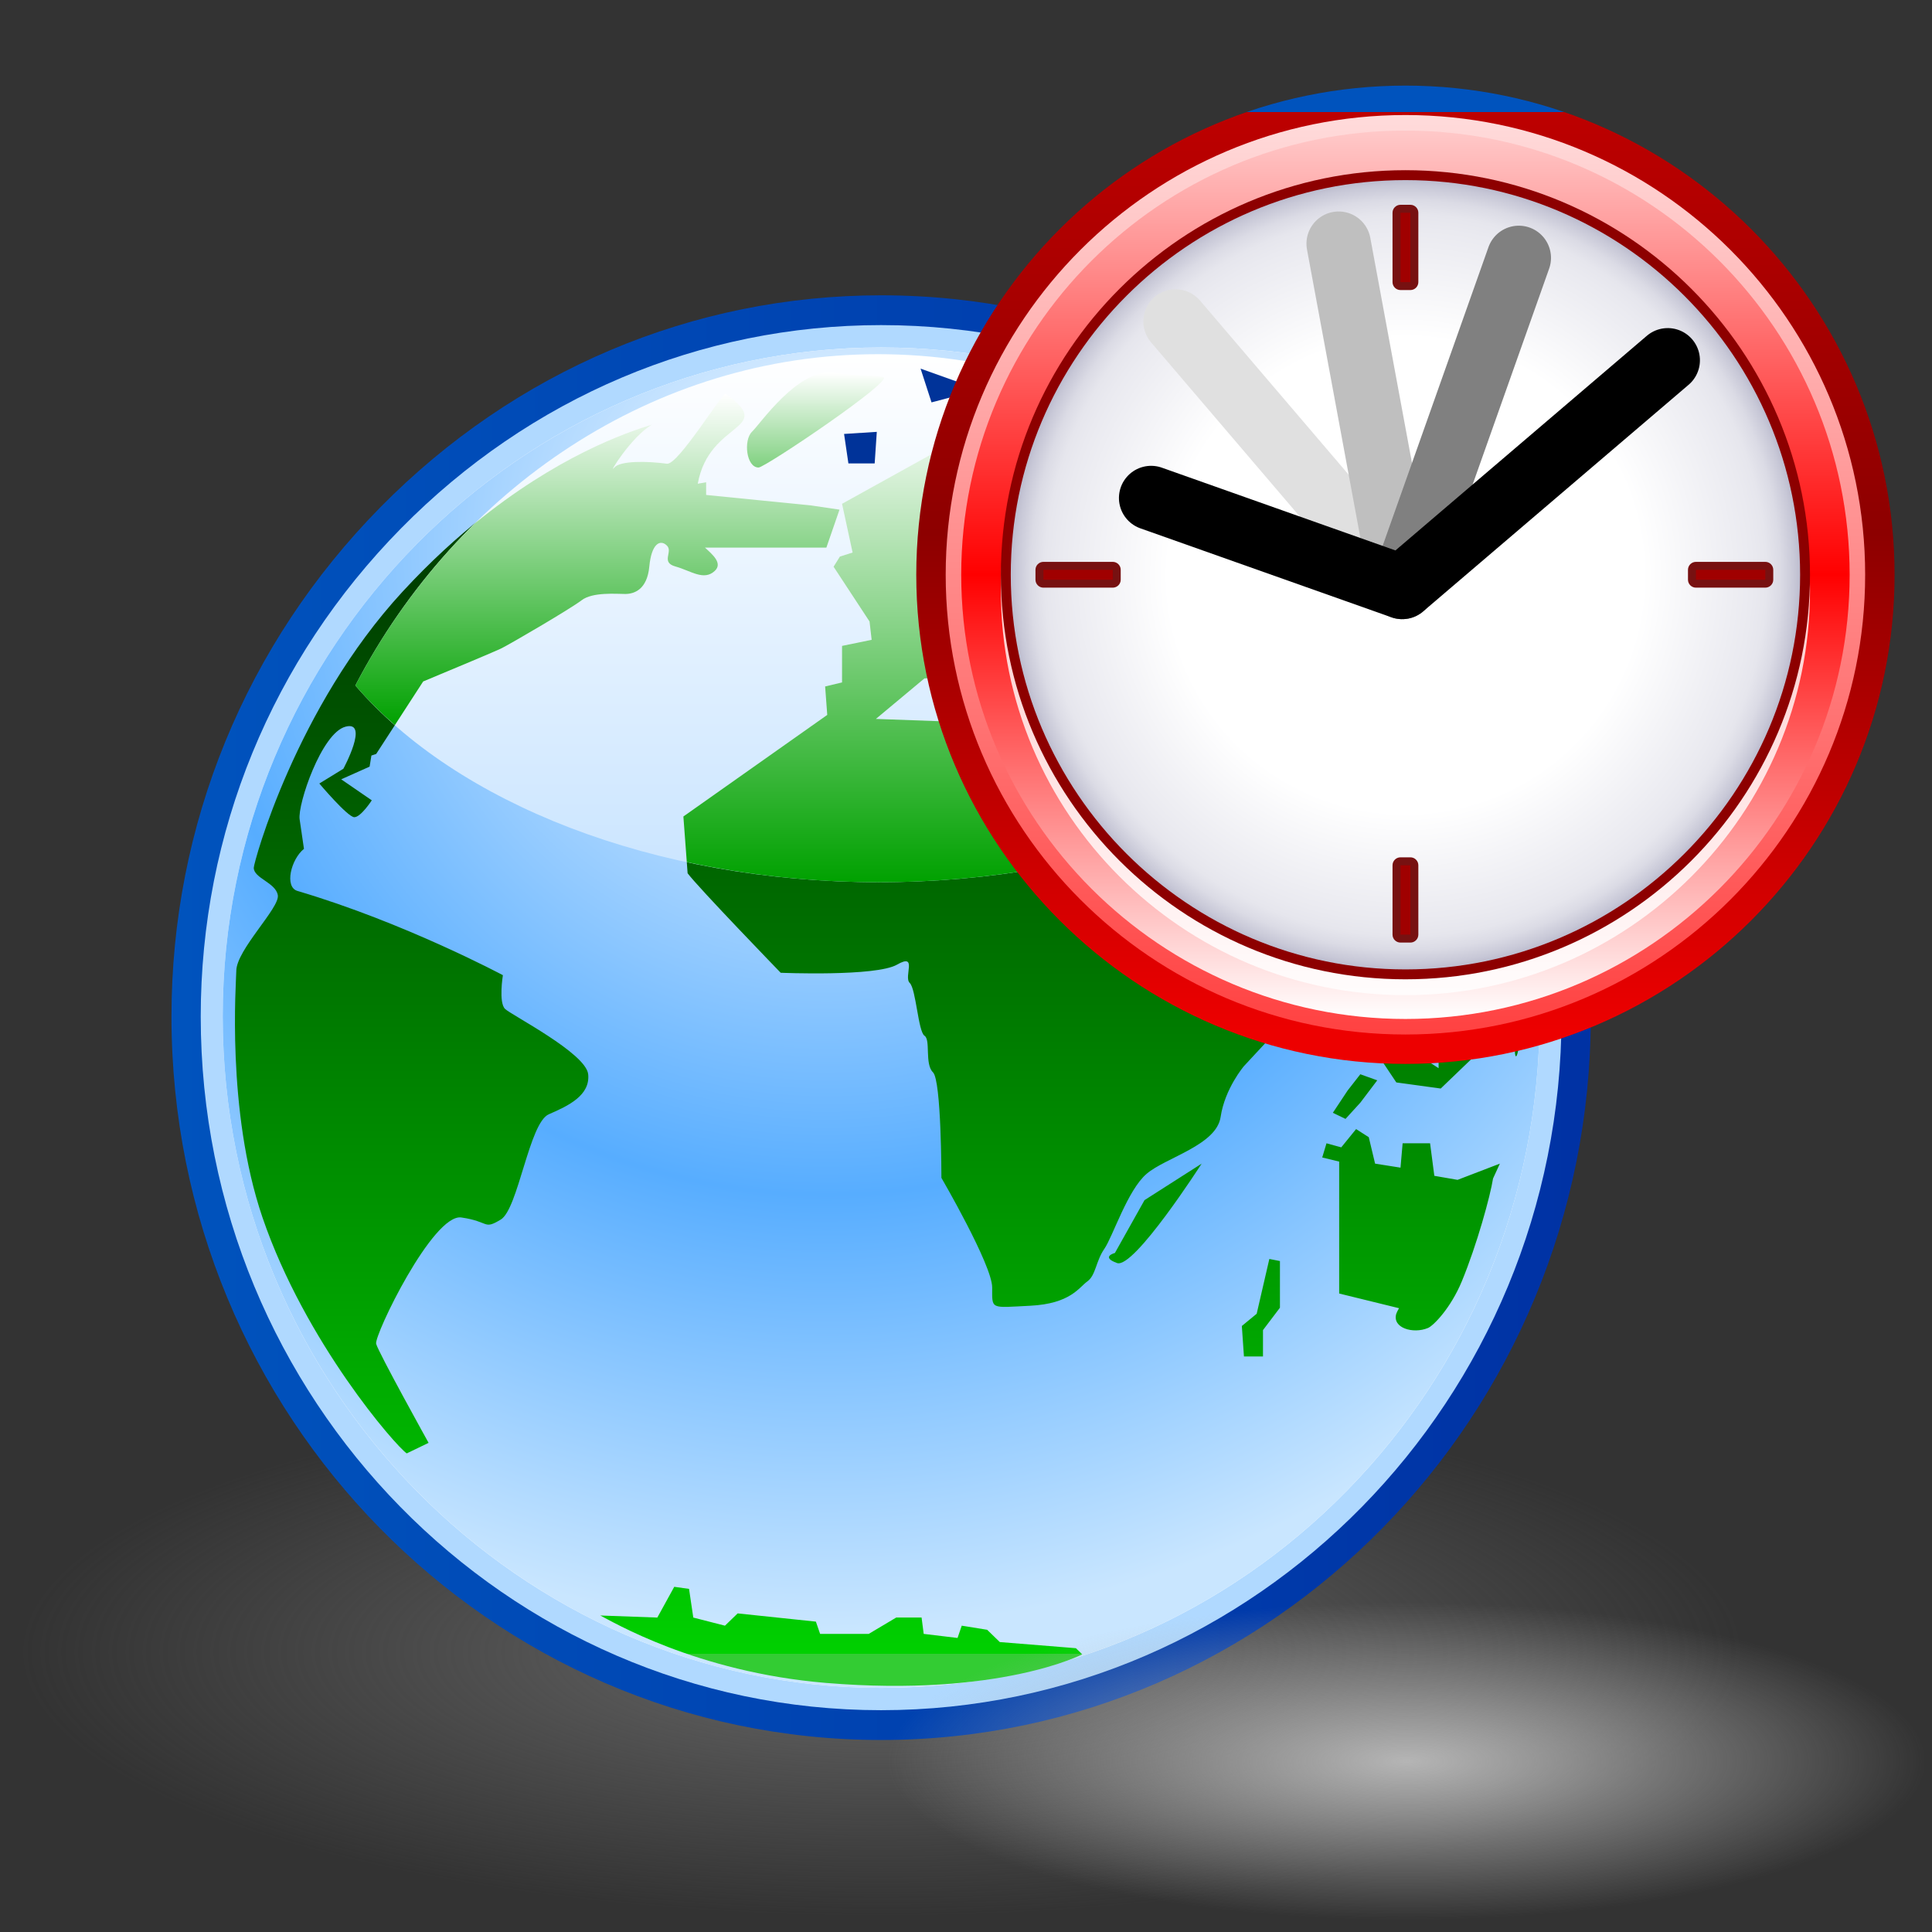
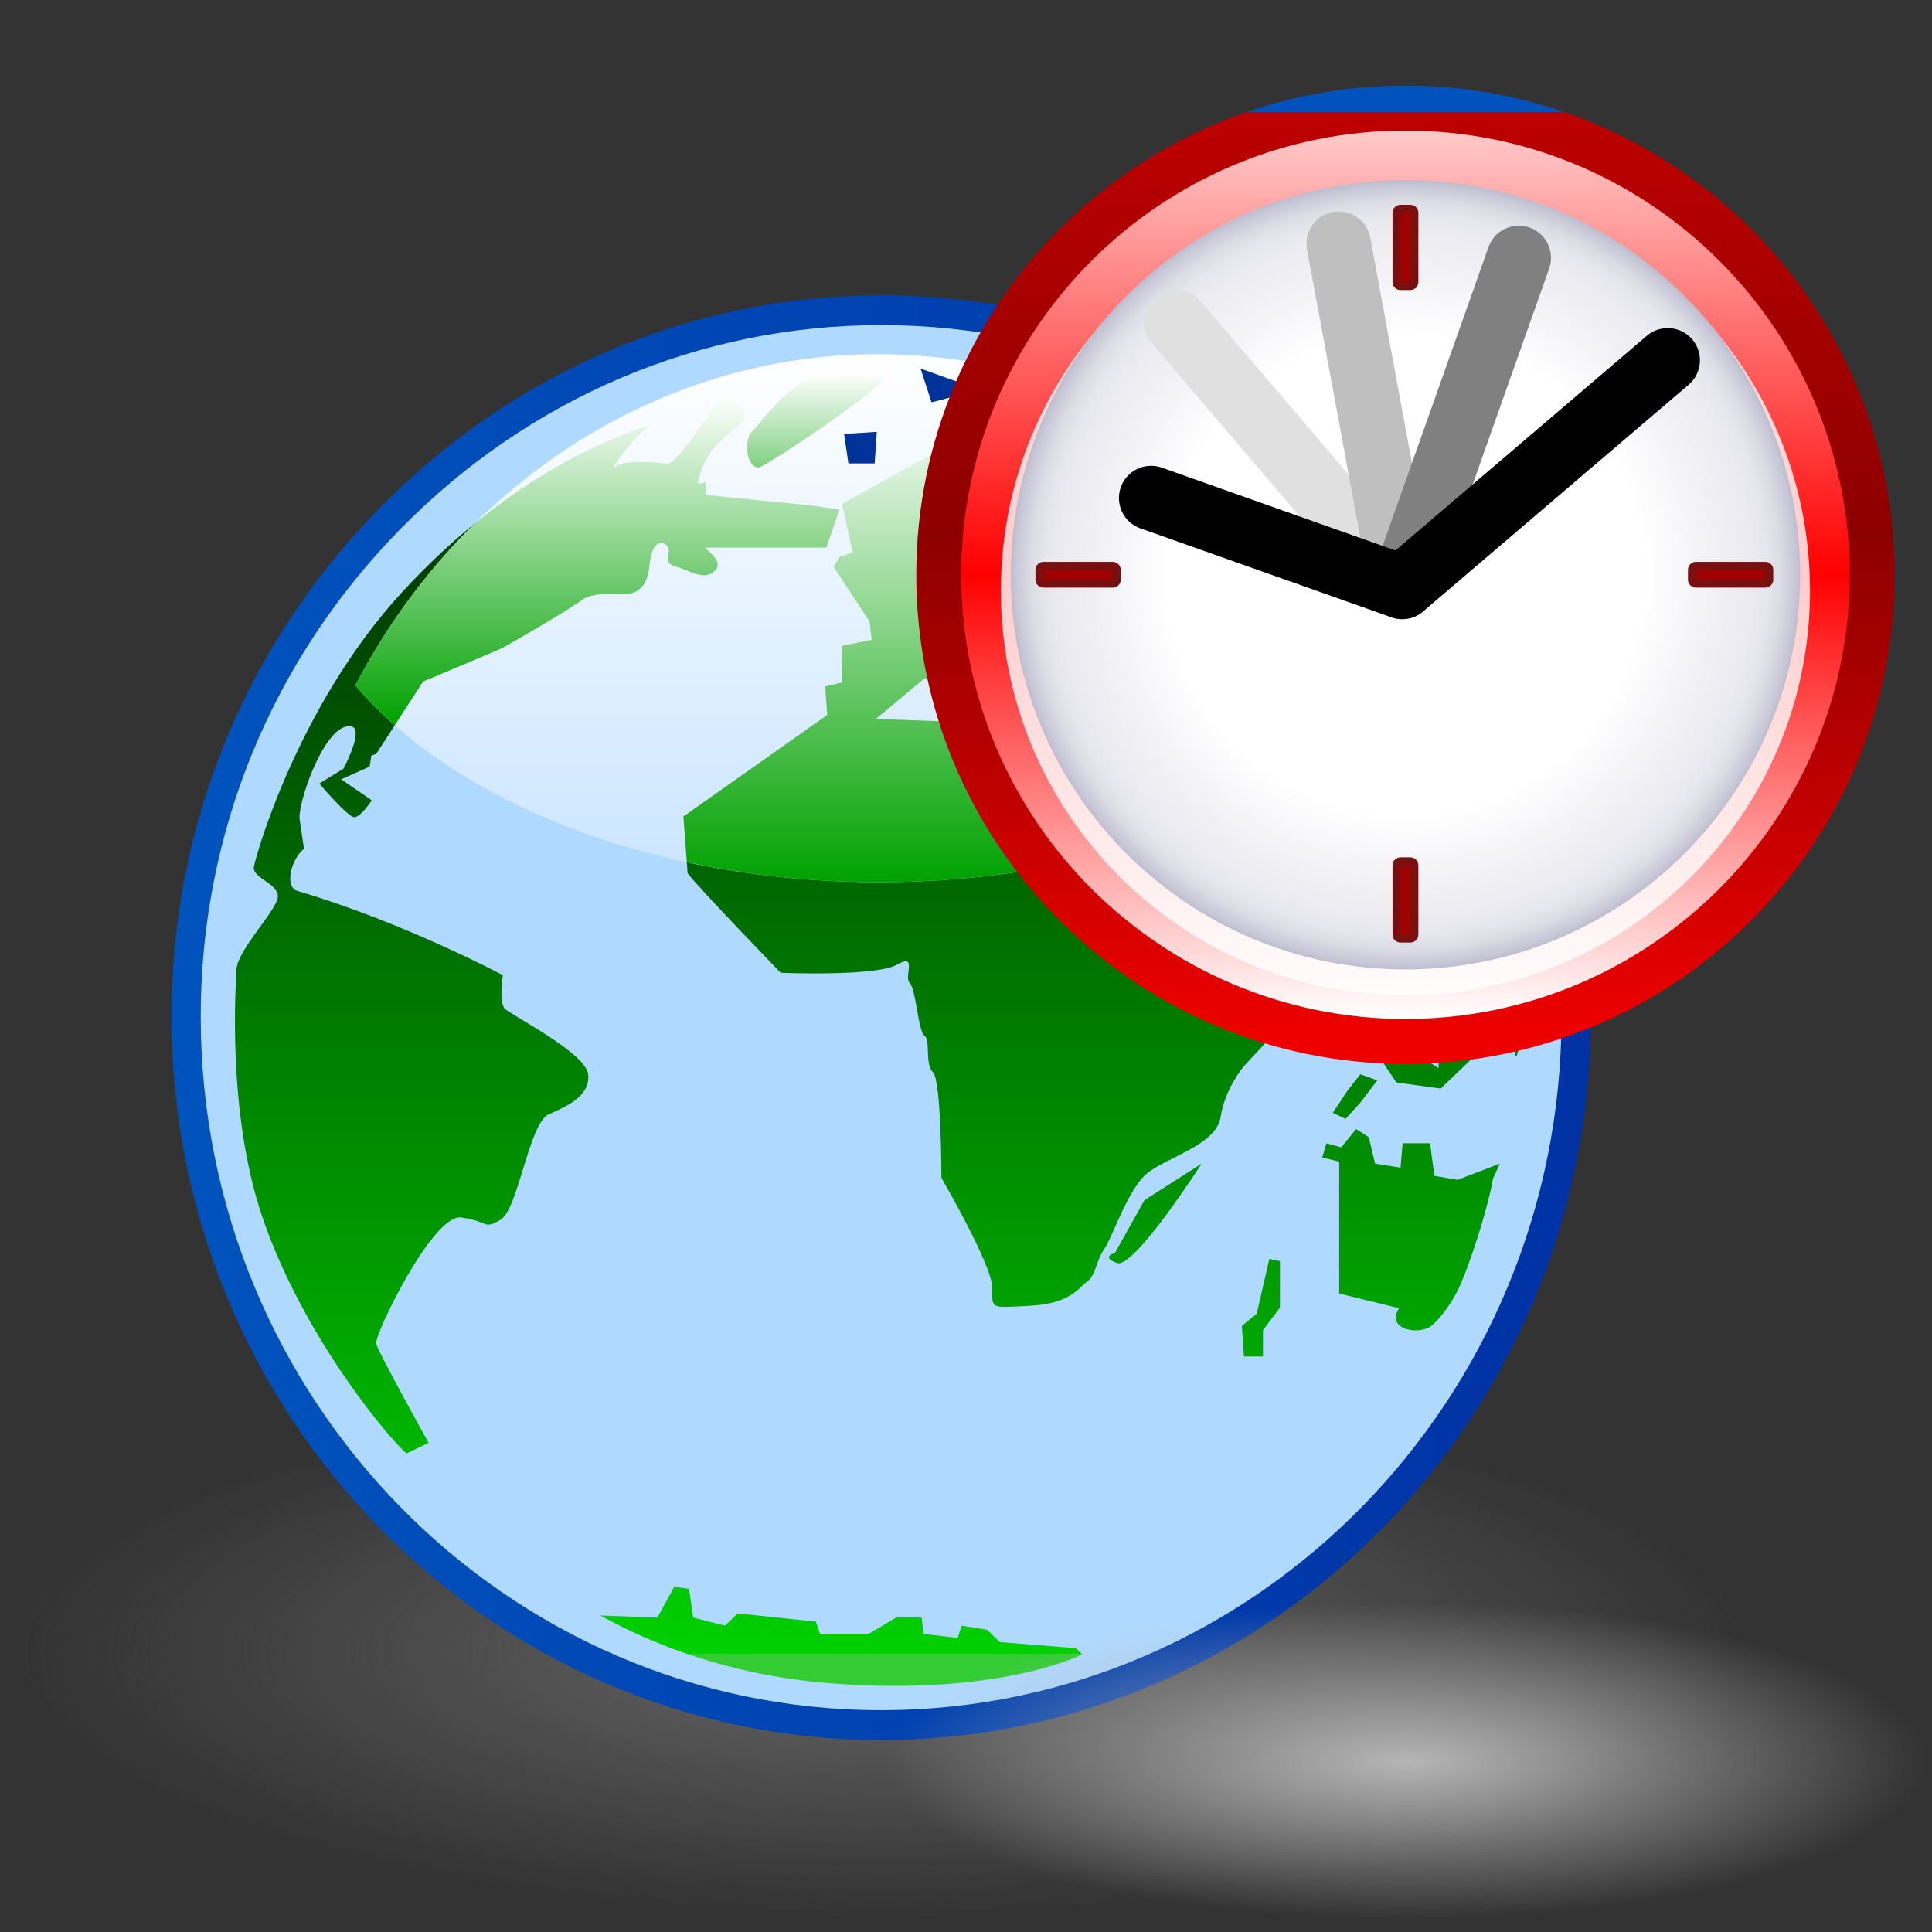
<svg xmlns="http://www.w3.org/2000/svg" xmlns:ns1="http://ns.adobe.com/AdobeSVGViewerExtensions/3.0/" xmlns:xlink="http://www.w3.org/1999/xlink" version="1.0" width="60" height="60" viewBox="0 0 256 256" id="svg2">
  <rect x="0" y="0" width="256" height="256" fill="#333333" stroke="none" />
  <style type="text/css" id="style4" />
  <defs id="defs6">
    <linearGradient id="linearGradient2166">
      <stop style="stop-color:#b5b5b5;stop-opacity:1" offset="0" id="stop2168" />
      <stop style="stop-color:#b5b5b5;stop-opacity:0" offset="1" id="stop2170" />
    </linearGradient>
    <linearGradient id="linearGradient3166">
      <stop style="stop-color:#676767;stop-opacity:1" offset="0" id="stop3168" />
      <stop style="stop-color:#656565;stop-opacity:0" offset="1" id="stop3170" />
    </linearGradient>
    <linearGradient x1="141.272" y1="70.428" x2="141.272" y2="158.071" id="L0" gradientUnits="userSpaceOnUse" gradientTransform="matrix(1.68,0,0,1.68,-86.7,-86.7)">
      <stop style="stop-color:#ffffff;stop-opacity:1" offset="0" id="stop9" />
      <stop style="stop-color:#00a200;stop-opacity:1" offset="1" id="stop11" />
      <ns1:midPointStop style="stop-color:#fff" />
      <ns1:midPointStop style="stop-color:#fff" offset=".5" />
      <ns1:midPointStop style="stop-color:#003399" offset=".994" />
    </linearGradient>
    <linearGradient x1="127.662" y1="63.215" x2="127.662" y2="183.368" id="L1" gradientUnits="userSpaceOnUse" gradientTransform="matrix(1.68,0,0,1.68,599.333,-89.719)">
      <stop style="stop-color:#006a00;stop-opacity:1" offset="0" id="stop14" />
      <stop style="stop-color:#004000;stop-opacity:1" offset="0.2" id="stop16" />
      <stop style="stop-color:#00d000;stop-opacity:1" offset="1" id="stop18" />
      <ns1:midPointStop style="stop-color:#006A00" />
      <ns1:midPointStop style="stop-color:#006A00" offset=".5" />
      <ns1:midPointStop style="stop-color:#003333" offset=".2" />
      <ns1:midPointStop style="stop-color:#003333" offset=".5" />
      <ns1:midPointStop style="stop-color:#33CC33" offset="1" />
    </linearGradient>
    <linearGradient x1="-117.002" y1="397.34" x2="12.991" y2="397.34" id="L2" gradientUnits="userSpaceOnUse" gradientTransform="matrix(1.68,0,0,-1.68,899.209,789.763)">
      <stop style="stop-color:#0053bd;stop-opacity:1" offset="0" id="stop21" />
      <stop style="stop-color:#0032a4;stop-opacity:1" offset="0.994" id="stop23" />
      <ns1:midPointStop style="stop-color:#0053bd" />
      <ns1:midPointStop style="stop-color:#0053bd" offset=".5" />
      <ns1:midPointStop style="stop-color:#0032a4" offset=".994" />
    </linearGradient>
    <radialGradient cx="-57.022" cy="439.632" r="97.988" fx="-57.022" fy="439.632" id="R0" gradientUnits="userSpaceOnUse" gradientTransform="matrix(1.68,0,0,-1.68,899.213,789.761)">
      <stop style="stop-color:#ffffff;stop-opacity:1" offset="0" id="stop26" />
      <stop style="stop-color:#57adff;stop-opacity:1" offset="0.595" id="stop28" />
      <stop style="stop-color:#c9e6ff;stop-opacity:1" offset="0.994" id="stop30" />
      <ns1:midPointStop style="stop-color:#fff" />
      <ns1:midPointStop style="stop-color:#fff" offset=".5" />
      <ns1:midPointStop style="stop-color:#57adff" offset=".596" />
      <ns1:midPointStop style="stop-color:#57adff" offset=".5" />
      <ns1:midPointStop style="stop-color:#c9e6ff" offset=".994" />
    </radialGradient>
    <linearGradient x1="-52.251" y1="457.03" x2="-52.251" y2="361.422" id="L3" gradientUnits="userSpaceOnUse" gradientTransform="matrix(1.68,0,0,-1.68,899.213,789.761)">
      <stop style="stop-color:#ffffff;stop-opacity:1" offset="0" id="stop33" />
      <stop style="stop-color:#94caff;stop-opacity:1" offset="1" id="stop35" />
      <ns1:midPointStop style="stop-color:#fff" />
      <ns1:midPointStop style="stop-color:#fff" offset=".5" />
      <ns1:midPointStop style="stop-color:#94caff" offset="1" />
    </linearGradient>
    <linearGradient x1="141.272" y1="70.428" x2="141.272" y2="158.071" id="L4" gradientUnits="userSpaceOnUse" gradientTransform="matrix(1.68,0,0,1.68,-86.7,-86.7)">
      <stop style="stop-color:#ffffff;stop-opacity:1" offset="0" id="stop38" />
      <stop style="stop-color:#00a100;stop-opacity:1" offset="0.497" id="stop40" />
      <stop style="stop-color:#000000;stop-opacity:1" offset="0.994" id="stop42" />
      <ns1:midPointStop style="stop-color:#fff" />
      <ns1:midPointStop offset=".5" style="stop-color:#fff" />
      <ns1:midPointStop offset=".994" style="stop-color:#003399" />
    </linearGradient>
    <radialGradient cx="128.726" cy="228.367" r="105.216" fx="128.726" fy="228.367" id="radialGradient1691" xlink:href="#linearGradient3166" gradientUnits="userSpaceOnUse" gradientTransform="matrix(1.086,0,0,0.333,-22.995,142.863)" />
    <linearGradient x1="-117.002" y1="397.34" x2="12.991" y2="397.34" id="linearGradient1706" xlink:href="#L2" gradientUnits="userSpaceOnUse" gradientTransform="matrix(1.447,0,0,-1.447,191.992,711.298)" />
    <radialGradient cx="-57.022" cy="439.632" r="97.988" fx="-57.022" fy="439.632" id="radialGradient1708" xlink:href="#R0" gradientUnits="userSpaceOnUse" gradientTransform="matrix(1.447,0,0,-1.447,191.995,711.296)" />
    <linearGradient x1="127.662" y1="63.215" x2="127.662" y2="183.368" id="linearGradient1710" xlink:href="#L1" gradientUnits="userSpaceOnUse" gradientTransform="matrix(1.447,0,0,1.447,-66.247,-46.069)" />
    <linearGradient x1="-52.251" y1="457.03" x2="-52.251" y2="361.422" id="linearGradient1712" xlink:href="#L3" gradientUnits="userSpaceOnUse" gradientTransform="matrix(1.447,0,0,-1.447,191.995,711.296)" />
    <linearGradient x1="141.272" y1="70.428" x2="141.272" y2="158.071" id="linearGradient1714" xlink:href="#L4" gradientUnits="userSpaceOnUse" gradientTransform="matrix(1.447,0,0,1.447,-66.247,-46.069)" />
    <linearGradient x1="100.509" y1="70.033" x2="100.509" y2="130.029" id="linearGradient1716" xlink:href="#L4" gradientUnits="userSpaceOnUse" gradientTransform="matrix(1.447,0,0,1.447,-66.247,-46.069)" />
    <linearGradient x1="120.485" y1="68.117" x2="120.485" y2="85.32" id="linearGradient1718" xlink:href="#L0" gradientUnits="userSpaceOnUse" gradientTransform="matrix(1.447,0,0,1.447,-66.247,-46.069)" />
    <linearGradient x1="124.575" y1="73.444" x2="124.575" y2="79.161" id="linearGradient1720" xlink:href="#L0" gradientUnits="userSpaceOnUse" />
    <linearGradient x1="132.784" y1="67.756" x2="132.784" y2="73.865" id="linearGradient1722" xlink:href="#L0" gradientUnits="userSpaceOnUse" />
    <radialGradient cx="128.726" cy="228.367" r="105.216" fx="128.726" fy="228.367" id="radialGradient1438" xlink:href="#linearGradient2166" gradientUnits="userSpaceOnUse" gradientTransform="matrix(0.654,0,0,0.2,102.193,187.697)" />
  </defs>
  <rect width="220.455" height="220.455" x="8.415" y="28.592" style="fill:none" id="rect48" />
  <polyline transform="matrix(0.527,0,0,0.527,118.866,10.718)" id="_x3C_Slice_x3E_" points="0,256 0,0 256,0 256,256 " style="fill:none" />
  <g style="display:inline" id="g2454">
    <path d="M 36.152,194.1 C 14.469,200.727 2.528,209.49 2.528,218.774 C 2.528,238.104 53.768,253.831 116.748,253.831 C 179.737,253.831 230.979,238.104 230.979,218.774 C 230.979,199.506 179.737,183.83 116.748,183.83 C 86.437,183.831 57.814,187.478 36.152,194.1 z " style="opacity:1;fill:url(#radialGradient1691);fill-opacity:1" id="path52" />
    <g transform="matrix(1,0,0,1.018,0,-4.064)" id="g1693">
      <path d="M 50.4,70.02 C 32.552,87.822 22.721,111.362 22.721,136.303 C 22.721,188.229 64.902,230.473 116.75,230.473 C 168.604,230.473 210.786,188.229 210.786,136.303 C 210.786,84.543 168.604,42.43 116.75,42.43 C 91.797,42.433 68.234,52.229 50.4,70.02 z " style="fill:url(#linearGradient1706)" id="P2" />
      <path d="M 53.142,72.764 C 36.027,89.834 26.598,112.399 26.598,136.302 C 26.598,186.09 67.042,226.595 116.75,226.595 C 166.463,226.595 206.909,186.09 206.909,136.302 C 206.909,86.68 166.463,46.308 116.75,46.308 C 92.836,46.311 70.243,55.706 53.142,72.764 z " style="fill:#b0d9ff" id="FB" />
-       <path d="M 116.753,223.687 C 164.925,223.687 204.005,184.445 204.005,136.302 C 204.005,88.467 164.928,49.219 116.753,49.219 C 68.922,49.22 29.511,88.467 29.511,136.302 C 29.511,184.445 68.924,223.687 116.753,223.687 z " style="fill:#ffffff" id="FF" />
-       <path d="M 116.753,223.687 C 164.925,223.687 204.005,184.445 204.005,136.302 C 204.005,88.467 164.928,49.219 116.753,49.219 C 68.922,49.22 29.511,88.467 29.511,136.302 C 29.511,184.445 68.924,223.687 116.753,223.687 z " style="fill:url(#radialGradient1708)" id="FR" />
      <path d="M 87.773,58.815 C 87.342,58.815 86.869,58.993 86.386,59.268 C 87.522,58.933 88.056,58.815 87.773,58.815 M 115.865,64.295 L 116.147,60.185 L 111.811,60.457 L 112.384,64.293 L 115.865,64.295 M 66.923,135.315 C 66.049,134.492 66.635,130.924 66.635,130.924 C 66.635,130.924 53.6,124.074 39.412,119.958 C 37.663,119.45 38.545,115.848 40.277,114.481 L 39.703,110.632 C 39.415,108.72 42.602,99.396 45.786,98.578 C 48.973,97.752 45.496,104.057 45.496,104.057 L 42.313,105.977 C 42.313,105.977 46.076,110.36 46.948,110.36 C 47.815,110.36 49.263,108.164 49.263,108.164 L 45.211,105.43 L 48.975,103.779 L 49.212,102.335 L 49.844,102.133 L 56.078,92.693 C 60.387,90.929 65.682,88.745 66.355,88.425 C 67.515,87.88 75.619,83.221 77.069,82.126 C 78.522,81.024 81.7,81.304 82.856,81.304 C 84.021,81.304 85.755,80.753 86.043,77.732 C 86.332,74.717 87.493,74.169 88.364,74.994 C 89.235,75.808 87.493,77.184 89.523,77.732 C 91.548,78.283 93.284,79.653 94.737,78.283 C 95.794,77.281 94.378,76.136 93.423,75.273 L 109.503,75.273 L 111.244,70.329 L 107.479,69.781 L 93.572,68.414 L 93.572,66.766 L 92.464,66.953 C 93.97,58.682 102.911,60.044 96.179,55.257 C 95.77,54.962 89.88,64.535 88.381,64.35 C 85.666,63.991 82.159,63.962 81.412,64.845 C 80.423,66.012 83.633,60.836 86.395,59.268 C 81.984,60.567 68.05,65.334 53.322,81.025 C 39.24,96.025 33.625,116.236 33.625,116.942 C 33.625,118.312 36.524,118.861 36.812,120.511 C 37.103,122.147 31.31,127.637 31.31,130.377 C 31.31,131.639 29.946,148.54 34.78,162.459 C 40.431,178.706 52.493,192.274 53.897,193.169 L 56.79,191.796 C 56.79,191.796 50.129,180.008 49.842,178.908 C 49.555,177.814 57.37,161.909 61.139,162.463 C 64.902,163 64.035,164.108 66.352,162.735 C 68.669,161.368 70.116,150.118 72.723,149.027 C 75.332,147.925 78.225,146.558 77.937,143.816 C 77.635,141.066 67.79,136.135 66.923,135.315 M 129.765,54.7 L 121.947,51.957 L 123.396,56.348 L 129.765,54.7 M 100.515,64.845 C 101.387,64.845 118.76,53.334 117.022,53.057 C 115.29,52.785 114.999,53.057 110.357,52.508 C 105.73,51.96 100.803,59.09 99.647,60.189 C 98.488,61.287 98.879,64.845 100.515,64.845 M 180.249,147.52 L 182.493,144.609 L 180.249,143.82 L 178.568,145.934 L 176.609,148.836 L 178.288,149.631 L 180.249,147.52 M 190.056,157.039 L 189.493,152.806 L 185.855,152.806 L 185.574,155.976 L 182.206,155.454 L 181.37,152.012 L 179.69,150.956 L 177.724,153.333 L 175.767,152.808 L 175.201,154.652 L 177.448,155.189 L 177.448,172.36 L 185.377,174.27 C 185.195,174.587 185.058,174.851 185.013,174.996 C 184.446,176.849 187.252,177.649 189.208,176.849 C 189.94,176.559 192.248,174.225 193.697,170.777 C 195.717,165.974 197.479,159.633 197.835,157.392 L 198.742,155.451 L 193.136,157.564 L 190.049,157.039 L 190.056,157.039 M 201.831,125.059 L 200.367,122.225 C 198.632,112.448 194.658,99.937 186.14,87.006 C 173.317,67.565 137.641,56.352 137.641,56.352 L 135.682,58.726 L 134.558,56.883 L 131.754,55.823 L 131.754,58.204 L 134.28,60.321 L 132.599,61.112 L 126.148,61.636 L 111.575,69.567 L 112.974,75.908 L 111.289,76.439 L 110.455,77.758 L 115.219,84.888 L 115.499,87.272 L 111.575,88.063 L 111.575,92.817 L 109.334,93.344 L 109.615,97.046 L 90.551,110.268 L 91.112,117.656 C 92.511,119.51 103.446,130.61 103.446,130.61 C 103.446,130.61 116.057,131.131 118.859,129.553 C 121.663,127.969 119.698,131.138 120.543,131.933 C 121.38,132.73 121.662,138.274 122.501,138.805 C 123.341,139.33 122.501,142.5 123.622,143.563 C 124.742,144.612 124.742,157.304 124.742,157.304 C 124.742,157.304 131.469,168.661 131.469,171.57 C 131.469,174.478 131.187,174.212 136.515,173.95 C 141.842,173.687 142.961,171.57 144.079,170.783 C 145.204,169.989 145.204,168.139 146.327,166.55 C 147.451,164.962 149.407,158.89 151.936,156.776 C 154.453,154.656 161.184,153.068 161.739,149.376 C 162.3,145.674 164.824,142.767 164.824,142.767 L 176.943,129.949 L 176.601,131.671 L 176.321,138.272 L 179.968,136.954 L 179.69,129.815 L 178.381,128.43 L 178.568,128.228 C 178.568,128.228 177.726,126.643 176.609,126.643 C 175.489,126.643 168.754,128.228 167.64,127.964 C 166.518,127.698 161.748,115.013 160.909,114.491 C 160.067,113.963 154.744,105.237 154.744,105.237 C 154.744,105.237 167.073,120.036 169.038,125.848 C 170.175,129.234 174.453,126.082 177.934,122.549 L 178.855,124.796 L 181.094,124.262 L 180.813,121.622 L 183.336,121.622 L 183.336,125.584 L 182.497,127.701 L 182.209,131.131 L 184.454,133.252 L 185.577,131.405 L 189.214,127.966 L 193.421,125.851 L 194.545,127.966 L 195.108,130.875 L 193.982,134.043 L 191.741,135.892 L 190.622,140.651 L 190.622,143.025 L 188.102,141.439 L 187.824,136.422 L 184.179,136.691 L 182.498,141.177 L 185.021,144.885 L 190.904,145.677 L 195.671,141.179 L 196.231,132.469 L 198.35,129.667 C 199.732,133.217 200.718,136.933 200.718,140.393 C 200.718,144.188 202.453,137.766 200.977,126.195 L 201.831,125.059 M 131.193,98.105 L 116.059,97.568 L 122.502,92.288 L 125.866,92.288 L 131.193,95.984 L 131.193,98.105 M 149.698,96.255 L 149.698,98.633 L 143.253,98.633 L 143.813,100.223 L 139.885,100.756 L 139.61,102.069 L 136.806,101.548 L 131.757,100.485 L 132.602,99.168 L 133.444,97.576 L 136.246,94.671 L 137.37,96.787 L 141.573,96.519 L 143.814,94.14 L 152.502,95.725 L 149.698,96.255 M 150.251,92.817 L 146.891,93.344 L 146.331,90.963 L 150.531,90.437 L 151.096,88.06 L 154.184,91.235 L 150.251,92.813 L 150.251,92.817 M 166.513,174.996 L 164.55,176.585 L 164.829,180.552 L 167.352,180.552 L 167.352,177.121 L 169.599,174.208 L 169.599,168.133 L 168.194,167.861 L 166.516,174.996 L 166.513,174.996 M 147.736,167.078 C 147.736,167.078 145.773,167.59 148.013,168.392 C 150.251,169.192 159.225,155.454 159.225,155.454 L 151.655,160.203 L 147.733,167.078 L 147.736,167.078 M 132.477,217.725 L 130.802,216.127 L 127.437,215.593 L 126.88,217.192 L 122.395,216.663 L 122.115,214.535 L 118.752,214.535 L 115.111,216.663 L 108.669,216.663 L 108.109,215.066 L 97.744,213.996 L 96.06,215.594 L 91.865,214.538 L 91.302,210.806 L 89.342,210.534 L 87.099,214.538 L 79.536,214.269 C 80.89,214.907 92.182,221.647 109.505,223.051 C 132.477,224.91 143.405,219.327 143.405,219.327 L 142.563,218.524 L 132.477,217.727 L 132.477,217.725 L 132.477,217.725 z " style="fill:url(#linearGradient1710)" id="F1" />
      <path d="M 116.459,118.822 C 146.343,118.822 172.341,108.526 185.716,93.348 C 172.247,67.641 146.221,50.095 116.331,50.095 C 86.7,50.097 60.641,67.582 47.087,93.217 C 60.427,108.464 86.487,118.822 116.459,118.822 z " style="fill:url(#linearGradient1712)" id="F3" />
      <path d="M 154.743,105.237 C 154.743,105.237 156.771,107.672 159.313,110.954 C 170.297,106.537 179.417,100.494 185.716,93.347 C 181.251,84.826 175.399,77.208 168.492,70.823 C 153.96,61.487 137.641,56.352 137.641,56.352 L 135.682,58.726 L 134.558,56.883 L 131.754,55.823 L 131.754,58.204 L 134.28,60.321 L 132.599,61.112 L 126.148,61.636 L 111.575,69.567 L 112.974,75.908 L 111.289,76.439 L 110.455,77.758 L 115.219,84.888 L 115.499,87.272 L 111.575,88.063 L 111.575,92.817 L 109.334,93.344 L 109.615,97.046 L 90.551,110.268 L 91.003,116.201 C 98.991,117.889 107.546,118.824 116.459,118.824 C 131.942,118.824 146.362,116.042 158.543,111.267 C 156.788,108.591 154.743,105.237 154.743,105.237 z M 131.193,98.105 L 116.059,97.568 L 122.502,92.288 L 125.866,92.288 L 131.193,95.984 L 131.193,98.105 L 131.193,98.105 z M 149.698,96.255 L 149.698,98.633 L 143.253,98.633 L 143.813,100.223 L 139.885,100.756 L 139.61,102.069 L 136.806,101.548 L 131.757,100.485 L 132.602,99.168 L 133.444,97.576 L 136.246,94.671 L 137.37,96.787 L 141.573,96.519 L 143.814,94.14 L 152.502,95.725 L 149.698,96.255 z M 150.251,92.813 L 150.251,92.817 L 146.891,93.344 L 146.331,90.963 L 150.531,90.437 L 151.096,88.06 L 154.184,91.235 L 150.251,92.813 z " style="fill:url(#linearGradient1714)" id="F4" />
      <path d="M 66.349,88.425 C 67.509,87.88 75.614,83.221 77.063,82.126 C 78.516,81.024 81.694,81.304 82.85,81.304 C 84.015,81.304 85.749,80.753 86.037,77.732 C 86.327,74.717 87.487,74.169 88.358,74.994 C 89.229,75.808 87.487,77.184 89.517,77.732 C 91.542,78.283 93.278,79.653 94.731,78.283 C 95.788,77.281 94.372,76.136 93.417,75.273 L 109.498,75.273 L 111.238,70.329 L 107.474,69.781 L 93.566,68.414 L 93.566,66.766 L 92.458,66.953 C 93.964,58.682 102.905,60.044 96.173,55.257 C 95.764,54.962 89.874,64.535 88.375,64.35 C 85.66,63.991 82.153,63.962 81.406,64.845 C 80.417,66.012 83.627,60.836 86.389,59.268 C 82.956,60.279 73.75,63.417 62.897,72.141 C 56.617,78.214 51.258,85.328 47.085,93.217 C 48.654,95.009 50.413,96.728 52.32,98.377 L 56.073,92.693 C 60.381,90.931 65.677,88.746 66.349,88.425 z " style="fill:url(#linearGradient1716)" id="F5" />
      <path d="M 99.645,60.188 C 98.488,61.287 98.879,64.845 100.515,64.845 C 101.387,64.845 118.76,53.334 117.022,53.057 C 115.29,52.785 114.999,53.057 110.357,52.508 C 105.729,51.959 100.801,59.088 99.645,60.188 z " style="fill:url(#linearGradient1718)" id="F6" />
      <polygon points="126.073,73.444 123.076,73.631 123.473,76.284 125.878,76.284 125.878,76.285 126.073,73.444 " transform="matrix(1.447,0,0,1.447,-66.247,-46.069)" style="fill:url(#linearGradient1720)" id="F7" />
      <polygon points="135.486,69.653 130.082,67.756 131.084,70.792 135.486,69.653 " transform="matrix(1.447,0,0,1.447,-66.247,-46.069)" style="fill:url(#linearGradient1722)" id="F8" />
    </g>
    <g transform="matrix(1.121,0,0,1.121,-158.821,-16.992)" id="g3291">
      <g transform="matrix(0.47,0,0,0.47,247.643,22.937)" id="g116">
        <linearGradient x1="128" y1="244.428" x2="128" y2="11.573" id="XMLID_11_" gradientUnits="userSpaceOnUse">
          <stop style="stop-color:#ed0000;stop-opacity:1" offset="0.006" id="stop120" />
          <stop style="stop-color:#8d0000;stop-opacity:1" offset="0.545" id="stop122" />
          <stop style="stop-color:#bd0000;stop-opacity:1" offset="1" id="stop124" />
          <midPointStop id="midPointStop126" style="stop-color:#0035ED" offset="0.006" />
          <midPointStop id="midPointStop128" style="stop-color:#0035ED" offset="0.5" />
          <midPointStop id="midPointStop130" style="stop-color:#00008D" offset="0.545" />
          <midPointStop id="midPointStop132" style="stop-color:#00008D" offset="0.5" />
          <midPointStop id="midPointStop134" style="stop-color:#0053BD" offset="1" />
        </linearGradient>
        <path d="M 4.98,128 C 4.98,195.832 60.168,251.021 128.002,251.021 C 195.833,251.021 251.02,195.832 251.02,128 C 251.02,60.167 195.833,4.979 128.002,4.979 C 60.168,4.979 4.98,60.167 4.98,128 z " style="fill:url(#XMLID_11_)" id="path137" />
        <linearGradient x1="128" y1="244.407" x2="127.999" y2="11.546" id="XMLID_12_" gradientUnits="userSpaceOnUse">
          <stop style="stop-color:#ff4242;stop-opacity:1" offset="0.006" id="stop141" />
          <stop style="stop-color:#ff9494;stop-opacity:1" offset="0.573" id="stop143" />
          <stop style="stop-color:#ffdcdc;stop-opacity:1" offset="1" id="stop145" />
          <midPointStop id="midPointStop147" style="stop-color:#428AFF" offset="0.006" />
          <midPointStop id="midPointStop149" style="stop-color:#428AFF" offset="0.5" />
          <midPointStop id="midPointStop151" style="stop-color:#94CAFF" offset="0.573" />
          <midPointStop id="midPointStop153" style="stop-color:#94CAFF" offset="0.5" />
          <midPointStop id="midPointStop155" style="stop-color:#DCF0FF" offset="1" />
        </linearGradient>
-         <path d="M 12.38,128 C 12.38,191.754 64.248,243.621 128.002,243.621 C 191.754,243.621 243.619,191.754 243.619,128 C 243.619,64.246 191.754,12.378 128.002,12.378 C 64.248,12.378 12.38,64.246 12.38,128 z " style="fill:url(#XMLID_12_)" id="path158" />
        <linearGradient x1="128.002" y1="239.712" x2="128.002" y2="16.285" id="XMLID_13_" gradientUnits="userSpaceOnUse">
          <stop style="stop-color:#ffffff;stop-opacity:1" offset="0" id="stop162" />
          <stop style="stop-color:#ff0000;stop-opacity:1" offset="0.5" id="stop164" />
          <stop style="stop-color:#ffc9c9;stop-opacity:1" offset="1" id="stop166" />
          <midPointStop id="midPointStop168" style="stop-color:#FFFFFF" offset="0" />
          <midPointStop id="midPointStop170" style="stop-color:#FFFFFF" offset="0.5" />
          <midPointStop id="midPointStop172" style="stop-color:#006DFF" offset="0.5" />
          <midPointStop id="midPointStop174" style="stop-color:#006DFF" offset="0.5" />
          <midPointStop id="midPointStop176" style="stop-color:#C9E6FF" offset="1" />
        </linearGradient>
        <path d="M 16.285,128 C 16.285,189.604 66.404,239.712 128.002,239.712 C 189.604,239.712 239.719,189.604 239.719,128 C 239.719,66.402 189.604,16.285 128.002,16.285 C 66.404,16.285 16.285,66.402 16.285,128 z " style="fill:url(#XMLID_13_)" id="path179" />
        <path d="M 128.002,30.242 C 71.899,30.242 26.251,75.88 26.251,131.989 C 26.251,188.092 71.899,233.729 128.002,233.729 C 184.106,233.729 229.75,188.092 229.75,131.989 C 229.75,75.88 184.106,30.242 128.002,30.242 z " style="opacity:0.8;fill:#ffffff" id="path181" />
-         <path d="M 26.251,128 C 26.251,184.106 71.899,229.739 128.002,229.739 C 184.106,229.739 229.75,184.106 229.75,128 C 229.75,71.897 184.106,26.252 128.002,26.252 C 71.899,26.252 26.251,71.897 26.251,128 z " style="fill:#8d0000;fill-opacity:1" id="path183" />
        <radialGradient cx="59.616" cy="234.039" r="69.963" fx="59.616" fy="234.039" id="XMLID_14_" gradientUnits="userSpaceOnUse" gradientTransform="matrix(1.419,0,0,1.419,43.425,-204.034)">
          <stop style="stop-color:#ffffff;stop-opacity:1" offset="0.601" id="stop187" />
          <stop style="stop-color:#eaeaf0;stop-opacity:1" offset="0.876" id="stop189" />
          <stop style="stop-color:#e6e6ed;stop-opacity:1" offset="0.914" id="stop191" />
          <stop style="stop-color:#dbdbe5;stop-opacity:1" offset="0.95" id="stop193" />
          <stop style="stop-color:#c8c8d7;stop-opacity:1" offset="0.985" id="stop195" />
          <stop style="stop-color:#bdbdcf;stop-opacity:1" offset="1" id="stop197" />
          <midPointStop id="midPointStop199" style="stop-color:#FFFFFF" offset="0.601" />
          <midPointStop id="midPointStop201" style="stop-color:#FFFFFF" offset="0.5" />
          <midPointStop id="midPointStop203" style="stop-color:#EAEAF0" offset="0.876" />
          <midPointStop id="midPointStop205" style="stop-color:#EAEAF0" offset="0.718" />
          <midPointStop id="midPointStop207" style="stop-color:#BDBDCF" offset="1" />
        </radialGradient>
        <path d="M 28.743,128 C 28.743,182.729 73.27,227.253 128.002,227.253 C 182.733,227.253 227.262,182.729 227.262,128 C 227.262,73.271 182.733,28.743 128.002,28.743 C 73.27,28.743 28.743,73.271 28.743,128 z " style="fill:url(#XMLID_14_)" id="path210" />
        <path d="M 36.957,124.755 C 35.852,124.755 34.957,125.65 34.957,126.755 L 34.957,129.241 C 34.957,130.346 35.852,131.241 36.957,131.241 L 54.398,131.241 C 55.503,131.241 56.398,130.346 56.398,129.241 L 56.398,126.755 C 56.398,125.65 55.503,124.755 54.398,124.755 L 36.957,124.755 z " style="fill:#771111;fill-opacity:1" id="path212" />
        <rect width="17.441" height="2.487" x="36.957" y="126.755" style="fill:#a00000;fill-opacity:1" id="rect214" />
        <path d="M 201.061,124.755 C 199.956,124.755 199.061,125.65 199.061,126.755 L 199.061,129.241 C 199.061,130.346 199.956,131.241 201.061,131.241 L 218.509,131.241 C 219.614,131.241 220.509,130.346 220.509,129.241 L 220.509,126.755 C 220.509,125.65 219.614,124.755 218.509,124.755 L 201.061,124.755 z " style="fill:#771111;fill-opacity:1" id="path216" />
        <rect width="17.448" height="2.487" x="201.061" y="126.755" style="fill:#a00000;fill-opacity:1" id="rect218" />
        <path d="M 126.756,199.061 C 125.652,199.061 124.756,199.956 124.756,201.061 L 124.756,218.502 C 124.756,219.607 125.652,220.502 126.756,220.502 L 129.249,220.502 C 130.353,220.502 131.249,219.607 131.249,218.502 L 131.249,201.061 C 131.249,199.956 130.353,199.061 129.249,199.061 L 126.756,199.061 z " style="fill:#771111;fill-opacity:1" id="path220" />
        <rect width="2.492" height="17.441" x="126.756" y="201.061" style="fill:#a00000;fill-opacity:1" id="rect222" />
        <path d="M 126.756,34.954 C 125.652,34.954 124.756,35.85 124.756,36.954 L 124.756,54.396 C 124.756,55.5 125.652,56.396 126.756,56.396 L 129.249,56.396 C 130.353,56.396 131.249,55.5 131.249,54.396 L 131.249,36.954 C 131.249,35.85 130.353,34.954 129.249,34.954 L 126.756,34.954 L 126.756,34.954 z " style="fill:#771111;fill-opacity:1" id="path224" />
        <rect width="2.492" height="17.441" x="126.756" y="36.954" style="fill:#a00000;fill-opacity:1" id="rect226" />
        <linearGradient x1="62.463" y1="149.695" x2="154.298" y2="149.695" id="XMLID_15_" gradientUnits="userSpaceOnUse" gradientTransform="matrix(0.955,5.32e-2,5.32e-2,0.938,-6.636,8.097)">
          <stop style="stop-color:#ff6666;stop-opacity:1" offset="0" id="stop260" />
          <stop style="stop-color:#ff0000;stop-opacity:1" offset="1" id="stop262" />
          <midPointStop id="midPointStop264" style="stop-color:#FF6666" offset="0" />
          <midPointStop id="midPointStop266" style="stop-color:#FF6666" offset="0.5" />
          <midPointStop id="midPointStop268" style="stop-color:#FF0000" offset="1" />
        </linearGradient>
        <linearGradient x1="-123.349" y1="-86.029" x2="-116.198" y2="-86.029" id="XMLID_16_" gradientUnits="userSpaceOnUse" gradientTransform="matrix(0.259,0.966,-0.966,0.259,104.811,257.79)">
          <stop style="stop-color:#585868;stop-opacity:1" offset="0" id="stop283" />
          <stop style="stop-color:#656575;stop-opacity:1" offset="0.008" id="stop285" />
          <stop style="stop-color:#8b8b99;stop-opacity:1" offset="0.034" id="stop287" />
          <stop style="stop-color:#a8a8b6;stop-opacity:1" offset="0.06" id="stop289" />
          <stop style="stop-color:#bdbdcb;stop-opacity:1" offset="0.086" id="stop291" />
          <stop style="stop-color:#cacad7;stop-opacity:1" offset="0.111" id="stop293" />
          <stop style="stop-color:#cecedb;stop-opacity:1" offset="0.135" id="stop295" />
          <stop style="stop-color:#9a9ab1;stop-opacity:1" offset="0.466" id="stop297" />
          <stop style="stop-color:#7d7d99;stop-opacity:1" offset="0.854" id="stop299" />
          <stop style="stop-color:#585868;stop-opacity:1" offset="1" id="stop301" />
          <midPointStop id="midPointStop303" style="stop-color:#585868" offset="0" />
          <midPointStop id="midPointStop305" style="stop-color:#585868" offset="0.303" />
          <midPointStop id="midPointStop307" style="stop-color:#CECEDB" offset="0.135" />
          <midPointStop id="midPointStop309" style="stop-color:#CECEDB" offset="0.5" />
          <midPointStop id="midPointStop311" style="stop-color:#9A9AB1" offset="0.466" />
          <midPointStop id="midPointStop313" style="stop-color:#9A9AB1" offset="0.5" />
          <midPointStop id="midPointStop315" style="stop-color:#7D7D99" offset="0.854" />
          <midPointStop id="midPointStop317" style="stop-color:#7D7D99" offset="0.5" />
          <midPointStop id="midPointStop319" style="stop-color:#585868" offset="1" />
        </linearGradient>
        <linearGradient x1="-218.144" y1="58.222" x2="-210.992" y2="58.222" id="XMLID_17_" gradientUnits="userSpaceOnUse" gradientTransform="matrix(-0.5,0.866,-0.866,-0.5,37.938,322.715)">
          <stop style="stop-color:#585868;stop-opacity:1" offset="0" id="stop330" />
          <stop style="stop-color:#cecedb;stop-opacity:1" offset="0.191" id="stop332" />
          <stop style="stop-color:#9a9ab1;stop-opacity:1" offset="0.466" id="stop334" />
          <stop style="stop-color:#7d7d99;stop-opacity:1" offset="0.854" id="stop336" />
          <stop style="stop-color:#585868;stop-opacity:1" offset="1" id="stop338" />
          <midPointStop id="midPointStop340" style="stop-color:#585868" offset="0" />
          <midPointStop id="midPointStop342" style="stop-color:#585868" offset="0.5" />
          <midPointStop id="midPointStop344" style="stop-color:#CECEDB" offset="0.191" />
          <midPointStop id="midPointStop346" style="stop-color:#CECEDB" offset="0.5" />
          <midPointStop id="midPointStop348" style="stop-color:#9A9AB1" offset="0.466" />
          <midPointStop id="midPointStop350" style="stop-color:#9A9AB1" offset="0.5" />
          <midPointStop id="midPointStop352" style="stop-color:#7D7D99" offset="0.854" />
          <midPointStop id="midPointStop354" style="stop-color:#7D7D99" offset="0.5" />
          <midPointStop id="midPointStop356" style="stop-color:#585868" offset="1" />
        </linearGradient>
        <linearGradient x1="116.54" y1="128" x2="139.459" y2="128" id="XMLID_18_" gradientUnits="userSpaceOnUse">
          <stop style="stop-color:#9a9ab1;stop-opacity:1" offset="0" id="stop365" />
          <stop style="stop-color:#585868;stop-opacity:1" offset="1" id="stop367" />
          <midPointStop id="midPointStop369" style="stop-color:#9A9AB1" offset="0" />
          <midPointStop id="midPointStop371" style="stop-color:#9A9AB1" offset="0.5" />
          <midPointStop id="midPointStop373" style="stop-color:#585868" offset="1" />
        </linearGradient>
        <radialGradient cx="126.62" cy="116.175" r="22.186" fx="126.62" fy="116.175" id="XMLID_19_" gradientUnits="userSpaceOnUse">
          <stop style="stop-color:#9a9ab1;stop-opacity:1" offset="0" id="stop380" />
          <stop style="stop-color:#585868;stop-opacity:1" offset="0.59" id="stop382" />
          <stop style="stop-color:#ffffff;stop-opacity:1" offset="1" id="stop384" />
          <midPointStop id="midPointStop386" style="stop-color:#9A9AB1" offset="0" />
          <midPointStop id="midPointStop388" style="stop-color:#9A9AB1" offset="0.5" />
          <midPointStop id="midPointStop390" style="stop-color:#585868" offset="0.59" />
          <midPointStop id="midPointStop392" style="stop-color:#585868" offset="0.5" />
          <midPointStop id="midPointStop394" style="stop-color:#FFFFFF" offset="1" />
        </radialGradient>
        <linearGradient x1="117.744" y1="123.586" x2="137.875" y2="123.586" id="XMLID_20_" gradientUnits="userSpaceOnUse">
          <stop style="stop-color:#ffffff;stop-opacity:1" offset="0" id="stop401" />
          <stop style="stop-color:#585868;stop-opacity:1" offset="1" id="stop403" />
          <midPointStop id="midPointStop405" style="stop-color:#FFFFFF" offset="0" />
          <midPointStop id="midPointStop407" style="stop-color:#FFFFFF" offset="0.5" />
          <midPointStop id="midPointStop409" style="stop-color:#585868" offset="1" />
        </linearGradient>
        <path d="M 135.737,125.428 C 134.656,122.186 131.6,119.838 127.998,119.838 C 123.77,119.838 120.284,123.074 119.881,127.201 C 125.216,127.585 130.612,127.177 135.737,125.428 z " style="fill:url(#XMLID_20_)" id="path412" />
      </g>
      <g transform="matrix(0.983,-0.182,0.182,0.983,-10.458,57.705)" id="g3285">
        <path d="M 287.132,48.53 L 307.773,84.282" style="fill:none;fill-rule:evenodd;stroke:#e0e0e0;stroke-width:7.61;stroke-linecap:round;stroke-linejoin:round;stroke-miterlimit:4;stroke-dasharray:none;stroke-opacity:1" id="path7082" />
        <path d="M 307.773,42.999 L 307.773,84.282" style="fill:none;fill-rule:evenodd;stroke:#bfbfbf;stroke-width:7.61;stroke-linecap:round;stroke-linejoin:round;stroke-miterlimit:4;stroke-dasharray:none;stroke-opacity:1" id="path8059" />
        <path d="M 328.414,48.53 L 307.773,84.282" style="fill:none;fill-rule:evenodd;stroke:#808080;stroke-width:7.61;stroke-linecap:round;stroke-linejoin:round;stroke-miterlimit:4;stroke-dasharray:none;stroke-opacity:1" id="path8061" />
        <path d="M 280.497,68.534 L 307.773,84.282 L 343.525,63.641" style="fill:none;fill-rule:evenodd;stroke:#000000;stroke-width:7.61;stroke-linecap:round;stroke-linejoin:round;stroke-miterlimit:4;stroke-opacity:1" id="path8063" />
      </g>
    </g>
    <path d="M 137.816,218.556 C 124.757,222.548 117.565,227.825 117.565,233.417 C 117.565,245.059 148.426,254.531 186.357,254.531 C 224.294,254.531 255.156,245.059 255.156,233.417 C 255.156,221.813 224.294,212.371 186.357,212.371 C 168.101,212.372 150.862,214.568 137.816,218.556 z " style="opacity:1;fill:url(#radialGradient1438);fill-opacity:1" id="path1436" />
  </g>
</svg>